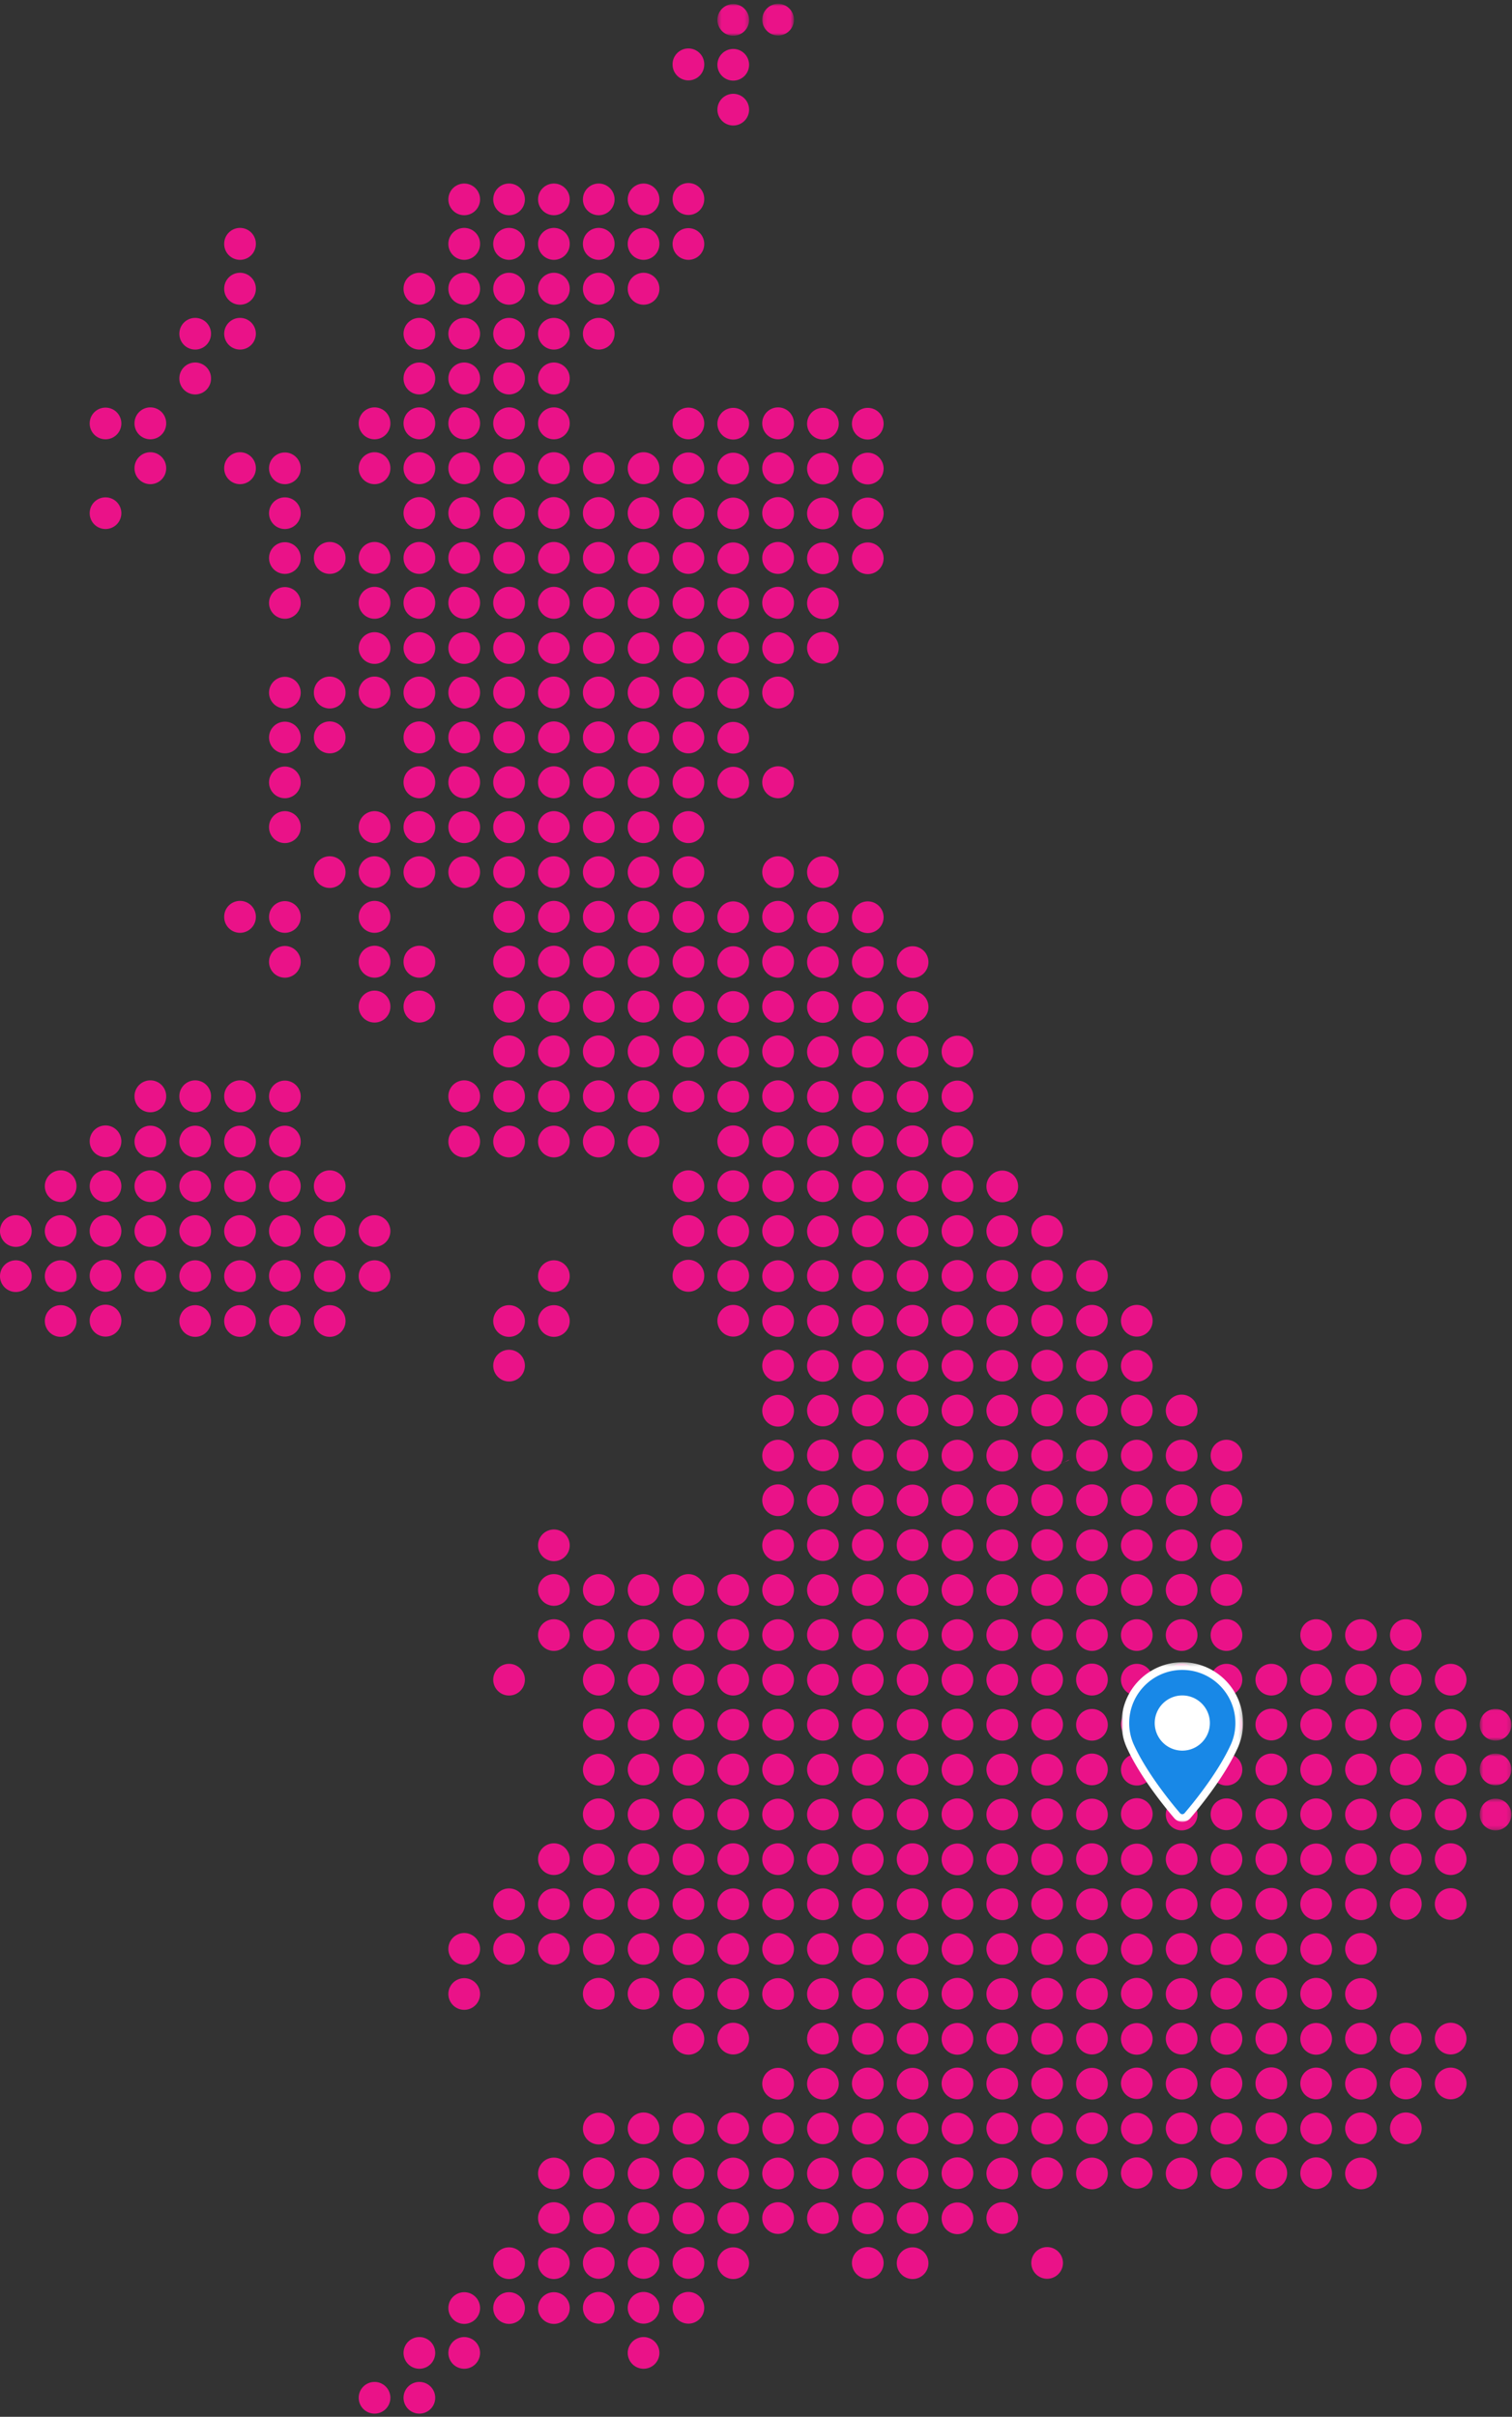
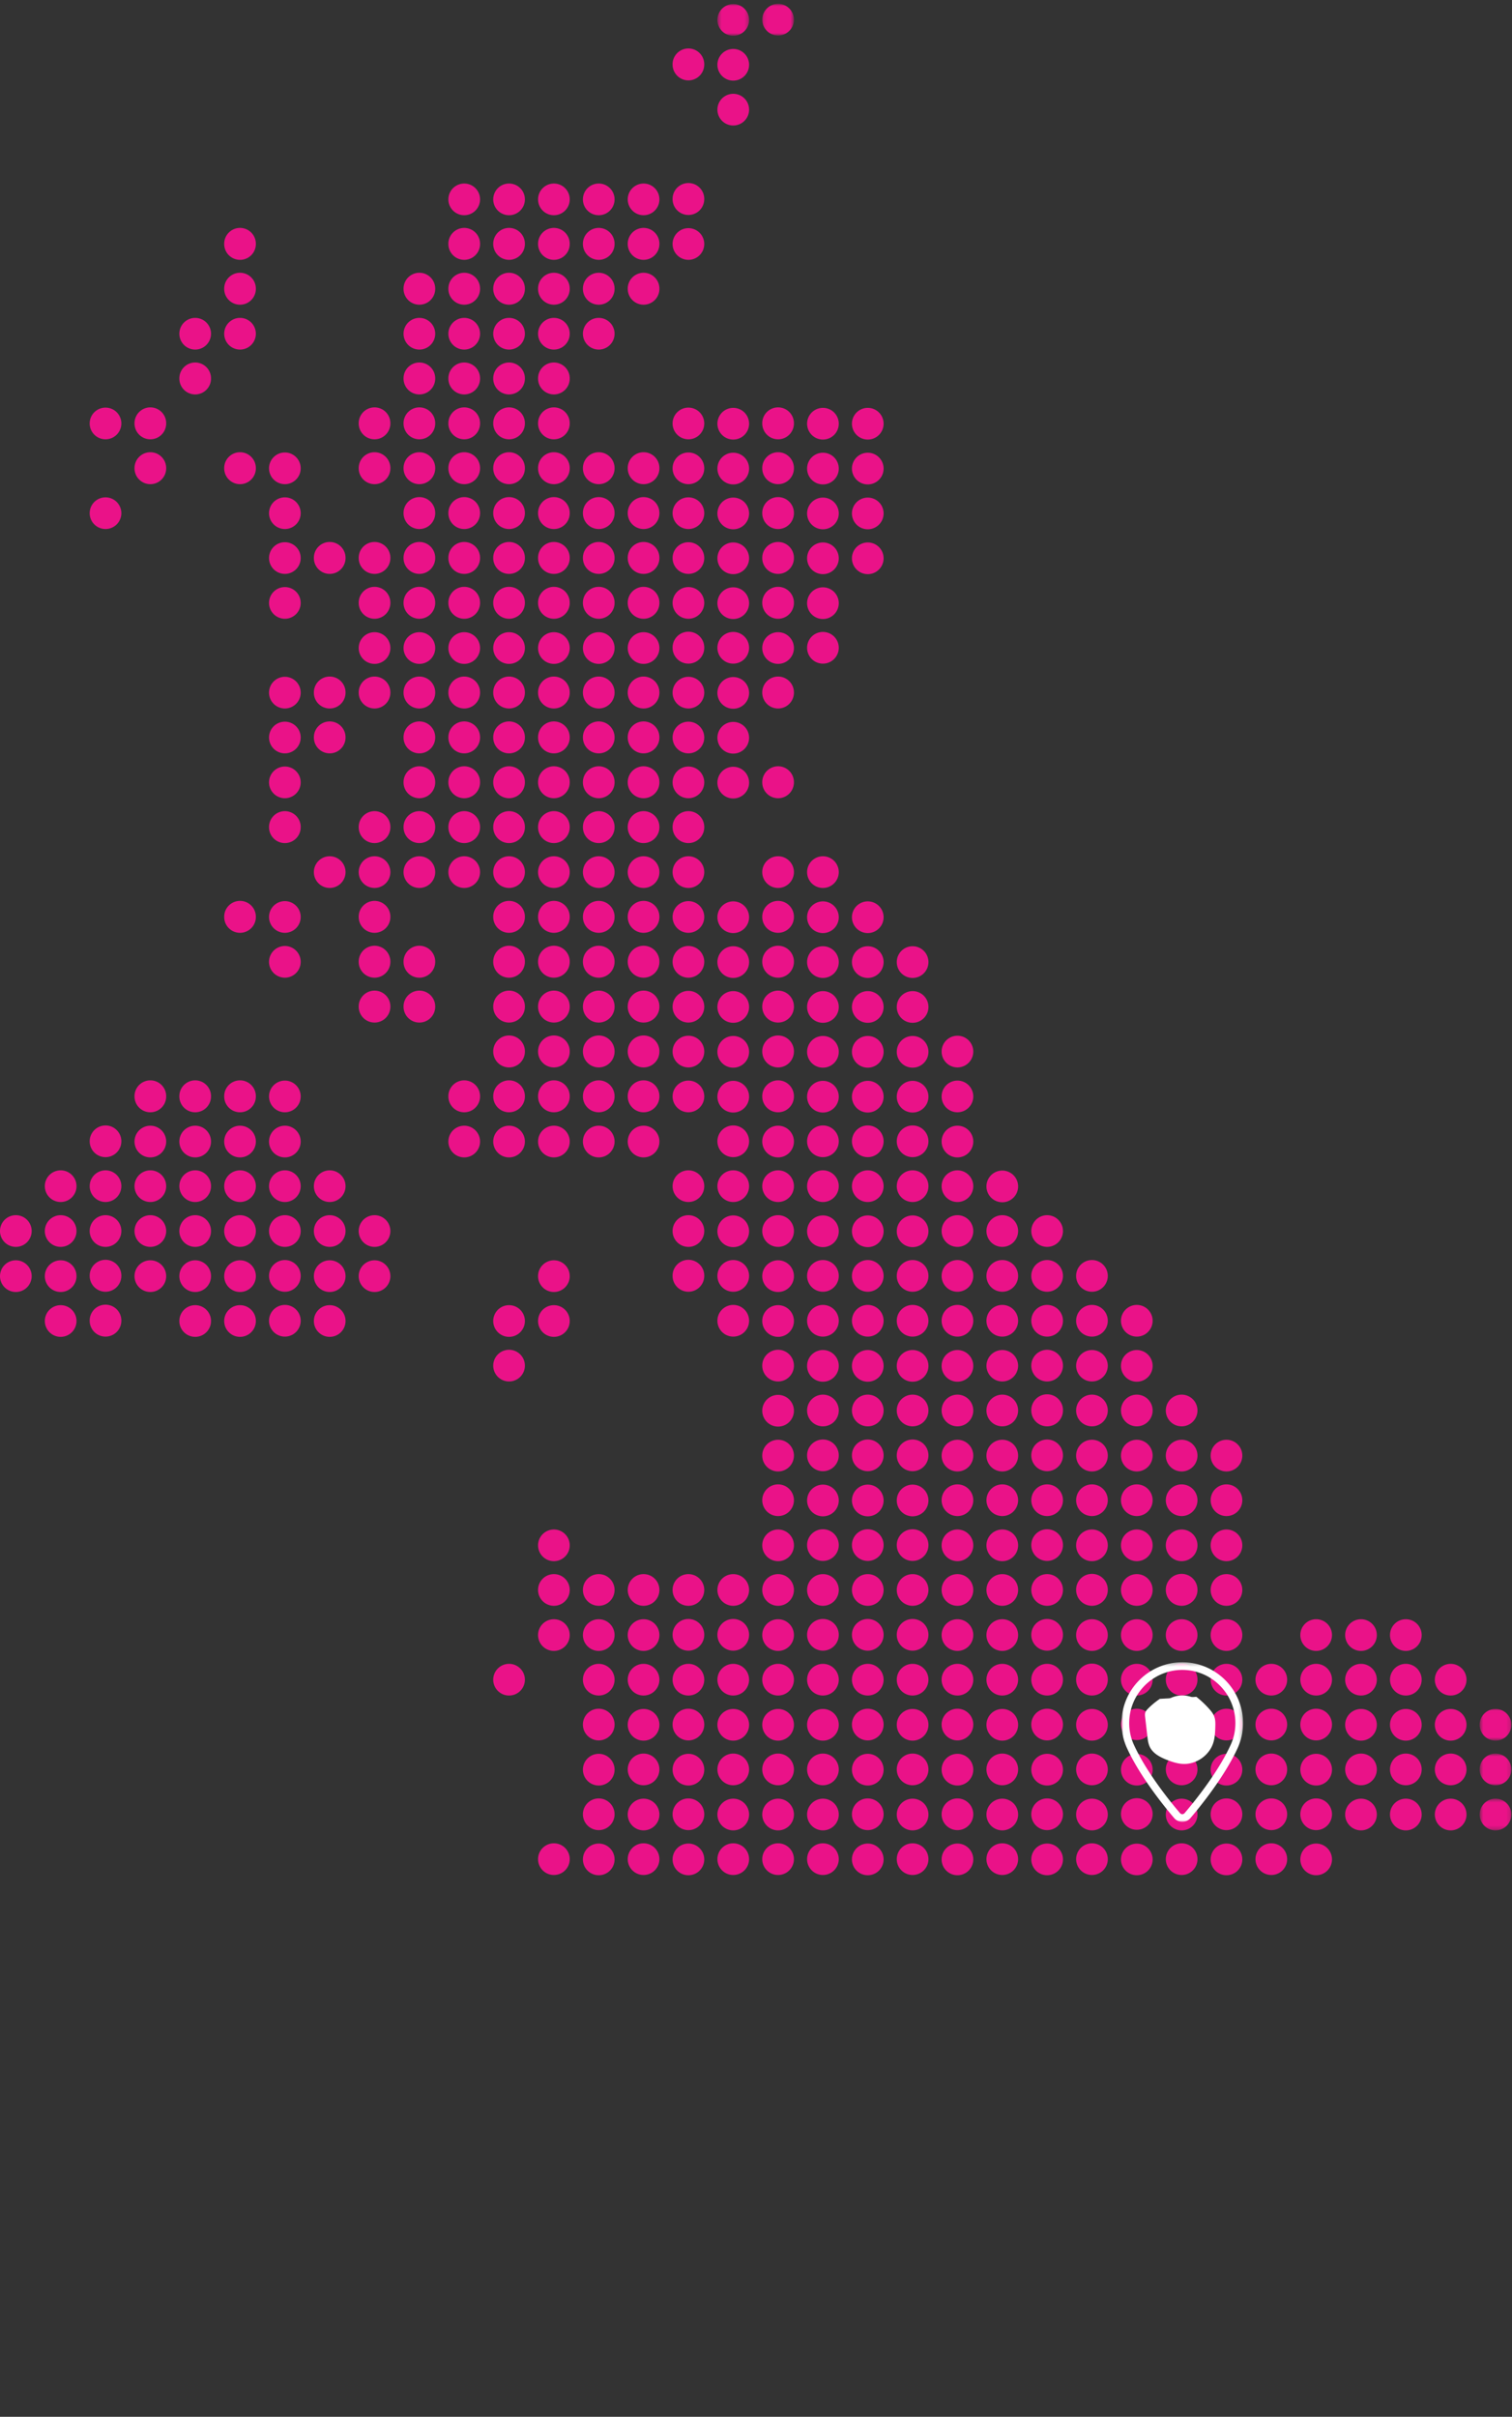
<svg xmlns="http://www.w3.org/2000/svg" xmlns:xlink="http://www.w3.org/1999/xlink" width="395" height="631" viewBox="0 0 395 631">
  <rect x="0" y="0" width="395" height="631" fill="#333333" stroke="none" />
  <defs>
    <path id="prefix__a" d="M.421.894h8.273v8.273H.421z" />
    <path id="prefix__c" d="M.135.894h8.273v8.273H.135z" />
    <path id="prefix__e" d="M.557.02H8.83v8.273H.557z" />
    <path id="prefix__g" d="M.557.733H8.83v8.274H.557z" />
    <path id="prefix__i" d="M.557.447H8.83v8.274H.557z" />
    <path id="prefix__k" d="M0 .331h31.736V42H0z" />
  </defs>
  <g fill="none" fill-rule="evenodd">
-     <path fill="#EA1288" d="M274.068 383.395c.81-.202 1.314-.91 2.124-1.214.506-.202 1.112-.101 1.618-.304.506-.202 1.012-.708 1.62-.708" />
    <g transform="translate(187 .106)">
      <mask id="prefix__b" fill="#fff">
        <use xlink:href="#prefix__a" />
      </mask>
      <path fill="#EA1288" d="M8.694 5.03a4.137 4.137 0 11-8.273-.001 4.137 4.137 0 018.273.002" mask="url(#prefix__b)" />
    </g>
    <g transform="translate(199 .106)">
      <mask id="prefix__d" fill="#fff">
        <use xlink:href="#prefix__c" />
      </mask>
      <path fill="#EA1288" d="M8.408 5.03a4.136 4.136 0 11-8.272 0 4.136 4.136 0 018.272.001" mask="url(#prefix__d)" />
    </g>
    <path fill="#EA1288" d="M183.98 16.85a4.135 4.135 0 11-8.272.001 4.137 4.137 0 118.273 0m11.713-.001a4.137 4.137 0 11-8.273-.001 4.137 4.137 0 018.273.002M66.842 63.706a4.136 4.136 0 11-8.273 0 4.137 4.137 0 118.273 0m58.569-11.714a4.137 4.137 0 11-8.273 0 4.137 4.137 0 018.273 0m11.714 0a4.137 4.137 0 11-8.273 0 4.137 4.137 0 018.273 0m11.714 0a4.137 4.137 0 11-8.273 0 4.137 4.137 0 018.273 0m11.714 0a4.137 4.137 0 11-8.273 0 4.137 4.137 0 018.273 0m11.714 0a4.137 4.137 0 11-8.273 0 4.137 4.137 0 018.273 0m-46.856 11.714a4.136 4.136 0 11-8.273 0 4.137 4.137 0 118.273 0m11.714 0a4.136 4.136 0 11-8.273 0 4.137 4.137 0 118.273 0m11.714 0a4.136 4.136 0 11-8.273 0 4.137 4.137 0 118.273 0m11.714 0a4.136 4.136 0 11-8.273 0 4.137 4.137 0 118.273 0m11.714 0a4.136 4.136 0 11-8.273 0 4.137 4.137 0 118.273 0m23.427-35.141a4.137 4.137 0 11-8.273-.001 4.137 4.137 0 018.273.001M183.98 51.992a4.136 4.136 0 11-8.272 0 4.137 4.137 0 118.273 0m-.001 11.714a4.136 4.136 0 11-4.136-4.137 4.137 4.137 0 014.137 4.137M55.128 87.133a4.136 4.136 0 11-8.272 0 4.136 4.136 0 018.272 0m0 11.714a4.136 4.136 0 11-8.273 0 4.137 4.137 0 118.273 0M31.7 110.561a4.135 4.135 0 01-4.136 4.136 4.137 4.137 0 114.137-4.136m11.714 0a4.136 4.136 0 11-8.273 0 4.137 4.137 0 118.273 0M66.842 75.42a4.136 4.136 0 11-8.273 0 4.137 4.137 0 118.273 0m46.855 0a4.136 4.136 0 11-8.273 0 4.137 4.137 0 118.273 0M66.842 87.133a4.136 4.136 0 11-8.272 0 4.136 4.136 0 018.272 0m46.855 0a4.136 4.136 0 11-8.272 0 4.136 4.136 0 018.272 0m0 11.714a4.136 4.136 0 11-8.273 0 4.137 4.137 0 118.273 0m-11.714 11.714a4.136 4.136 0 11-8.273 0 4.137 4.137 0 118.273 0m11.714 0a4.136 4.136 0 11-8.273 0 4.137 4.137 0 118.273 0m11.714-35.141a4.136 4.136 0 11-8.273 0 4.137 4.137 0 118.273 0m11.714 0a4.136 4.136 0 11-8.273 0 4.137 4.137 0 118.273 0m11.714 0a4.136 4.136 0 11-8.273 0 4.137 4.137 0 118.273 0m11.714 0a4.136 4.136 0 11-8.273 0 4.137 4.137 0 118.273 0m11.714 0a4.136 4.136 0 11-8.273 0 4.137 4.137 0 118.273 0m-46.856 11.713a4.136 4.136 0 11-8.272 0 4.136 4.136 0 018.272 0m11.714 0a4.136 4.136 0 11-8.272 0 4.136 4.136 0 018.272 0m11.714 0a4.136 4.136 0 11-8.272 0 4.136 4.136 0 018.272 0m11.714 0a4.136 4.136 0 11-8.272 0 4.136 4.136 0 018.272 0m-35.142 11.714a4.136 4.136 0 11-8.273 0 4.137 4.137 0 118.273 0m11.714 0a4.136 4.136 0 11-8.273 0 4.137 4.137 0 118.273 0m11.714 0a4.136 4.136 0 11-8.273 0 4.137 4.137 0 118.273 0m-23.428 11.714a4.136 4.136 0 11-8.273 0 4.137 4.137 0 118.273 0m11.714 0a4.136 4.136 0 11-8.273 0 4.137 4.137 0 118.273 0m11.714 0a4.136 4.136 0 11-8.273 0 4.137 4.137 0 118.273 0m35.141 0a4.135 4.135 0 01-4.136 4.136 4.137 4.137 0 114.137-4.136m11.713 0a4.137 4.137 0 11-8.273-.001 4.137 4.137 0 018.273.001m11.714 0a4.136 4.136 0 11-8.273 0 4.137 4.137 0 118.273 0m11.714 0a4.137 4.137 0 11-8.273-.001 4.137 4.137 0 018.273.001m11.714 0a4.137 4.137 0 11-8.273-.001 4.137 4.137 0 018.273.001M43.415 122.275a4.136 4.136 0 11-8.273 0 4.137 4.137 0 118.273 0M31.7 133.989a4.136 4.136 0 11-4.136-4.137 4.137 4.137 0 014.137 4.137m35.141-11.714a4.136 4.136 0 11-8.273 0 4.137 4.137 0 118.273 0m11.714 0a4.136 4.136 0 01-4.136 4.136 4.137 4.137 0 114.136-4.136m23.427 0a4.136 4.136 0 11-8.273 0 4.137 4.137 0 118.273 0m11.714 0a4.136 4.136 0 11-8.273 0 4.137 4.137 0 118.273 0m-35.141 11.714a4.136 4.136 0 11-4.136-4.137 4.137 4.137 0 014.136 4.137m35.141 0a4.136 4.136 0 11-8.273 0 4.137 4.137 0 118.273 0m-35.141 11.714a4.136 4.136 0 11-4.136-4.137 4.137 4.137 0 014.136 4.137m11.714 0a4.136 4.136 0 11-8.273 0 4.137 4.137 0 118.273 0m11.713 0a4.136 4.136 0 11-8.273 0 4.137 4.137 0 118.273 0m11.714 0a4.136 4.136 0 11-8.273 0 4.137 4.137 0 118.273 0m-35.141 11.714a4.136 4.136 0 11-4.136-4.137 4.137 4.137 0 014.136 4.137m23.427 0a4.136 4.136 0 11-8.273 0 4.137 4.137 0 118.273 0m11.714 0a4.136 4.136 0 11-8.273 0 4.137 4.137 0 118.273 0m11.714-35.142a4.136 4.136 0 11-8.273 0 4.137 4.137 0 118.273 0m11.714 0a4.136 4.136 0 11-8.273 0 4.137 4.137 0 118.273 0m11.714 0a4.136 4.136 0 11-8.273 0 4.137 4.137 0 118.273 0m11.714 0a4.136 4.136 0 11-8.273 0 4.137 4.137 0 118.273 0m11.714 0a4.136 4.136 0 11-8.273 0 4.137 4.137 0 118.273 0m-46.856 11.714a4.136 4.136 0 11-8.273 0 4.137 4.137 0 118.273 0m11.714 0a4.136 4.136 0 11-8.273 0 4.137 4.137 0 118.273 0m11.714 0a4.136 4.136 0 11-8.273 0 4.137 4.137 0 118.273 0m11.714 0a4.136 4.136 0 11-8.273 0 4.137 4.137 0 118.273 0m11.714 0a4.136 4.136 0 11-8.273 0 4.137 4.137 0 118.273 0m-46.856 11.714a4.136 4.136 0 11-8.273 0 4.137 4.137 0 118.273 0m11.714 0a4.136 4.136 0 11-8.273 0 4.137 4.137 0 118.273 0m11.714 0a4.136 4.136 0 11-8.273 0 4.137 4.137 0 118.273 0m11.714 0a4.136 4.136 0 11-8.273 0 4.137 4.137 0 118.273 0m11.714 0a4.136 4.136 0 11-8.273 0 4.137 4.137 0 118.273 0m-46.856 11.714a4.136 4.136 0 11-8.273 0 4.137 4.137 0 118.273 0m11.714 0a4.136 4.136 0 11-8.273 0 4.137 4.137 0 118.273 0m11.714 0a4.136 4.136 0 11-8.273 0 4.137 4.137 0 118.273 0m11.714 0a4.136 4.136 0 11-8.273 0 4.137 4.137 0 118.273 0m11.714 0a4.136 4.136 0 11-8.273 0 4.137 4.137 0 118.273 0m11.713-35.142a4.135 4.135 0 01-4.136 4.136 4.137 4.137 0 114.137-4.136m11.713 0a4.137 4.137 0 11-8.273-.001 4.137 4.137 0 018.273.001m11.714 0a4.136 4.136 0 11-8.273 0 4.137 4.137 0 118.273 0m11.714 0a4.137 4.137 0 11-8.273-.001 4.137 4.137 0 018.273.001m11.714 0a4.137 4.137 0 11-8.273-.001 4.137 4.137 0 018.273.001m-46.856 11.714a4.136 4.136 0 11-4.136-4.137 4.137 4.137 0 014.137 4.137m11.713 0a4.137 4.137 0 11-8.273-.001 4.137 4.137 0 018.273.001m11.714 0a4.136 4.136 0 11-8.273 0 4.137 4.137 0 118.273 0m11.714 0a4.137 4.137 0 11-8.273-.001 4.137 4.137 0 018.273.001m11.714 0a4.137 4.137 0 11-8.273-.001 4.137 4.137 0 018.273.001m-46.856 11.714a4.136 4.136 0 11-4.136-4.137 4.137 4.137 0 014.137 4.137m11.713 0a4.137 4.137 0 11-8.273-.001 4.137 4.137 0 018.273.001m11.714 0a4.136 4.136 0 11-8.273 0 4.137 4.137 0 118.273 0m11.714 0a4.137 4.137 0 11-8.273-.001 4.137 4.137 0 018.273.001m11.714 0a4.137 4.137 0 11-8.273-.001 4.137 4.137 0 018.273.001m-46.856 11.714a4.136 4.136 0 11-4.136-4.137 4.137 4.137 0 014.137 4.137m11.713 0a4.137 4.137 0 11-8.273-.001 4.137 4.137 0 018.273.001m11.714 0a4.136 4.136 0 11-8.273 0 4.137 4.137 0 118.273 0m11.714 0a4.137 4.137 0 11-8.273-.001 4.137 4.137 0 018.273.001M101.983 169.13a4.137 4.137 0 11-8.273 0 4.137 4.137 0 018.273 0m11.714 0a4.137 4.137 0 11-8.273 0 4.137 4.137 0 018.273 0m-35.141 11.714a4.136 4.136 0 11-4.136-4.137 4.137 4.137 0 014.136 4.137m11.714 0a4.136 4.136 0 11-8.273 0 4.137 4.137 0 118.273 0m11.713 0a4.136 4.136 0 11-8.273 0 4.137 4.137 0 118.273 0m11.714 0a4.136 4.136 0 11-8.273 0 4.137 4.137 0 118.273 0m-35.141 11.714a4.136 4.136 0 11-4.136-4.137 4.137 4.137 0 014.136 4.137m11.714 0a4.136 4.136 0 11-8.273 0 4.137 4.137 0 118.273 0m23.427 0a4.136 4.136 0 11-8.273 0 4.137 4.137 0 118.273 0m-35.141 11.714a4.136 4.136 0 11-4.136-4.137 4.137 4.137 0 014.136 4.137m35.141 0a4.136 4.136 0 11-8.273 0 4.137 4.137 0 118.273 0m11.714-35.142a4.137 4.137 0 11-8.273 0 4.137 4.137 0 018.273 0m11.714 0a4.137 4.137 0 11-8.273 0 4.137 4.137 0 018.273 0m11.714 0a4.137 4.137 0 11-8.273 0 4.137 4.137 0 018.273 0m11.714 0a4.137 4.137 0 11-8.273 0 4.137 4.137 0 018.273 0m11.714 0a4.137 4.137 0 11-8.273 0 4.137 4.137 0 018.273 0m-46.856 11.714a4.136 4.136 0 11-8.273 0 4.137 4.137 0 118.273 0m11.714 0a4.136 4.136 0 11-8.273 0 4.137 4.137 0 118.273 0m11.714 0a4.136 4.136 0 11-8.273 0 4.137 4.137 0 118.273 0m11.714 0a4.136 4.136 0 11-8.273 0 4.137 4.137 0 118.273 0m11.714 0a4.136 4.136 0 11-8.273 0 4.137 4.137 0 118.273 0m-46.856 11.714a4.136 4.136 0 11-8.273 0 4.137 4.137 0 118.273 0m11.714 0a4.136 4.136 0 11-8.273 0 4.137 4.137 0 118.273 0m11.714 0a4.136 4.136 0 11-8.273 0 4.137 4.137 0 118.273 0m11.714 0a4.136 4.136 0 11-8.273 0 4.137 4.137 0 118.273 0m11.714 0a4.136 4.136 0 11-8.273 0 4.137 4.137 0 118.273 0m-46.856 11.714a4.136 4.136 0 11-8.273 0 4.137 4.137 0 118.273 0m11.714 0a4.136 4.136 0 11-8.273 0 4.137 4.137 0 118.273 0m11.714 0a4.136 4.136 0 11-8.273 0 4.137 4.137 0 118.273 0m11.714 0a4.136 4.136 0 11-8.273 0 4.137 4.137 0 118.273 0m11.714 0a4.136 4.136 0 11-8.273 0 4.137 4.137 0 118.273 0m11.713-35.142a4.136 4.136 0 11-8.272 0 4.137 4.137 0 118.273 0m11.713 0a4.137 4.137 0 11-8.275 0 4.137 4.137 0 018.275 0m11.714 0a4.137 4.137 0 11-8.273 0 4.137 4.137 0 018.273 0m11.714 0a4.137 4.137 0 11-8.275 0 4.137 4.137 0 018.275 0m-35.142 11.714a4.136 4.136 0 11-4.136-4.137 4.137 4.137 0 014.137 4.137m11.713 0a4.137 4.137 0 11-8.273-.001 4.137 4.137 0 018.273.001m11.714 0a4.136 4.136 0 11-8.273 0 4.137 4.137 0 118.273 0m-23.428 11.714a4.136 4.136 0 11-4.136-4.137 4.137 4.137 0 014.137 4.137m11.713 0a4.137 4.137 0 11-8.273-.001 4.137 4.137 0 018.273.001m-11.714 11.714a4.136 4.136 0 11-4.136-4.137 4.137 4.137 0 014.137 4.137m11.713 0a4.137 4.137 0 11-8.273-.001 4.137 4.137 0 018.273.001m11.714 0a4.136 4.136 0 11-8.273 0 4.137 4.137 0 118.273 0M78.556 215.986a4.136 4.136 0 11-8.273-.001 4.137 4.137 0 118.273 0m23.427.001a4.136 4.136 0 11-8.273-.001 4.137 4.137 0 118.273 0m11.714.001a4.136 4.136 0 11-8.273-.001 4.137 4.137 0 118.273 0M90.27 227.7a4.136 4.136 0 01-4.137 4.135 4.137 4.137 0 114.137-4.136m11.713.001a4.136 4.136 0 01-4.137 4.135 4.137 4.137 0 114.137-4.136m11.714.001a4.136 4.136 0 01-4.137 4.135 4.137 4.137 0 114.137-4.136m-46.855 11.714a4.136 4.136 0 11-8.273 0 4.137 4.137 0 118.273 0m11.714 0a4.136 4.136 0 01-4.136 4.136 4.137 4.137 0 114.136-4.136m23.427 0a4.136 4.136 0 11-8.273 0 4.137 4.137 0 118.273 0m-23.427 11.714a4.136 4.136 0 01-4.136 4.136 4.137 4.137 0 114.136-4.136m23.427 0a4.136 4.136 0 11-8.273 0 4.137 4.137 0 118.273 0m11.714 0a4.136 4.136 0 11-8.273 0 4.137 4.137 0 118.273 0m11.714-35.141a4.136 4.136 0 11-8.273-.001 4.137 4.137 0 118.273 0m11.714.001a4.136 4.136 0 11-8.273-.001 4.137 4.137 0 118.273 0m11.714.001a4.136 4.136 0 11-8.273-.001 4.137 4.137 0 118.273 0m11.714.001a4.136 4.136 0 11-8.273-.001 4.137 4.137 0 118.273 0m11.714.001a4.136 4.136 0 11-8.273-.001 4.137 4.137 0 118.273 0M125.411 227.7a4.136 4.136 0 01-4.137 4.135 4.137 4.137 0 114.137-4.136m11.714.001a4.136 4.136 0 01-4.137 4.135 4.137 4.137 0 114.137-4.136m11.714.001a4.136 4.136 0 01-4.137 4.135 4.137 4.137 0 114.137-4.136m11.714.001a4.136 4.136 0 01-4.137 4.135 4.137 4.137 0 114.137-4.136m11.714.001a4.136 4.136 0 01-4.137 4.135 4.137 4.137 0 114.137-4.136m-35.142 11.714a4.136 4.136 0 11-8.273 0 4.137 4.137 0 118.273 0m11.714 0a4.136 4.136 0 11-8.273 0 4.137 4.137 0 118.273 0m11.714 0a4.136 4.136 0 11-8.273 0 4.137 4.137 0 118.273 0m11.714 0a4.136 4.136 0 11-8.273 0 4.137 4.137 0 118.273 0m-35.142 11.714a4.136 4.136 0 11-8.273 0 4.137 4.137 0 118.273 0m11.714 0a4.136 4.136 0 11-8.273 0 4.137 4.137 0 118.273 0m11.714 0a4.136 4.136 0 11-8.273 0 4.137 4.137 0 118.273 0m11.714 0a4.136 4.136 0 11-8.273 0 4.137 4.137 0 118.273 0m11.713-35.141a4.135 4.135 0 11-8.272-.001 4.137 4.137 0 118.273 0m-.001 11.715a4.135 4.135 0 01-4.136 4.135 4.137 4.137 0 114.137-4.136m23.427.001a4.136 4.136 0 01-4.137 4.135 4.137 4.137 0 114.137-4.136m11.714.001a4.136 4.136 0 11-8.273 0 4.136 4.136 0 018.273-.001m-35.142 11.714a4.135 4.135 0 01-4.136 4.136 4.137 4.137 0 114.137-4.136m11.713 0a4.137 4.137 0 11-8.273-.001 4.137 4.137 0 018.273.001m11.714 0a4.136 4.136 0 11-8.273 0 4.137 4.137 0 118.273 0m11.714 0a4.137 4.137 0 11-8.273-.001 4.137 4.137 0 018.273.001m11.714 0a4.137 4.137 0 11-8.273-.001 4.137 4.137 0 018.273.001m-46.856 11.714a4.135 4.135 0 01-4.136 4.136 4.137 4.137 0 114.137-4.136m11.713 0a4.137 4.137 0 11-8.273-.001 4.137 4.137 0 018.273.001m11.714 0a4.136 4.136 0 11-8.273 0 4.137 4.137 0 118.273 0m11.714 0a4.137 4.137 0 11-8.273-.001 4.137 4.137 0 018.273.001m11.714 0a4.137 4.137 0 11-8.273-.001 4.137 4.137 0 018.273.001m11.714 0a4.137 4.137 0 11-8.273-.001 4.137 4.137 0 018.273.001M43.415 286.269a4.136 4.136 0 11-8.273 0 4.137 4.137 0 118.273 0m11.713 0a4.136 4.136 0 11-8.273 0 4.137 4.137 0 118.273 0M31.7 297.982a4.136 4.136 0 11-4.136-4.136 4.136 4.136 0 014.137 4.136m11.714 0a4.137 4.137 0 11-8.273 0 4.137 4.137 0 018.273 0m11.713 0a4.137 4.137 0 11-8.273 0 4.137 4.137 0 018.273 0m46.855-35.141a4.136 4.136 0 11-8.273 0 4.137 4.137 0 118.273 0m11.714 0a4.136 4.136 0 11-8.273 0 4.137 4.137 0 118.273 0m-46.855 23.428a4.136 4.136 0 11-8.273 0 4.137 4.137 0 118.273 0m11.714 0a4.136 4.136 0 11-4.136-4.137 4.137 4.137 0 014.136 4.137m-11.714 11.713a4.137 4.137 0 11-8.273 0 4.137 4.137 0 018.273 0m11.714 0a4.137 4.137 0 11-8.273 0 4.137 4.137 0 018.273 0m58.569-35.141a4.136 4.136 0 11-8.273 0 4.137 4.137 0 118.273 0m11.714 0a4.136 4.136 0 11-8.273 0 4.137 4.137 0 118.273 0m11.714 0a4.136 4.136 0 11-8.273 0 4.137 4.137 0 118.273 0m11.714 0a4.136 4.136 0 11-8.273 0 4.137 4.137 0 118.273 0m-35.142 11.714a4.136 4.136 0 11-8.273 0 4.137 4.137 0 118.273 0m11.714 0a4.136 4.136 0 11-8.273 0 4.137 4.137 0 118.273 0m11.714 0a4.136 4.136 0 11-8.273 0 4.137 4.137 0 118.273 0m11.714 0a4.136 4.136 0 11-8.273 0 4.137 4.137 0 118.273 0m-46.856 11.714a4.136 4.136 0 11-8.273 0 4.137 4.137 0 118.273 0m11.714 0a4.136 4.136 0 11-8.273 0 4.137 4.137 0 118.273 0m11.714 0a4.136 4.136 0 11-8.273 0 4.137 4.137 0 118.273 0m11.714 0a4.136 4.136 0 11-8.273 0 4.137 4.137 0 118.273 0m11.714 0a4.136 4.136 0 11-8.273 0 4.137 4.137 0 118.273 0m-46.856 11.713a4.137 4.137 0 11-8.273 0 4.137 4.137 0 018.273 0m11.714 0a4.137 4.137 0 11-8.273 0 4.137 4.137 0 018.273 0m11.714 0a4.137 4.137 0 11-8.273 0 4.137 4.137 0 018.273 0m11.714 0a4.137 4.137 0 11-8.273 0 4.137 4.137 0 018.273 0m11.714 0a4.137 4.137 0 11-8.273 0 4.137 4.137 0 018.273 0m11.713-35.141a4.136 4.136 0 11-4.136-4.137 4.137 4.137 0 014.137 4.137m11.713 0a4.137 4.137 0 11-8.273-.001 4.137 4.137 0 018.273.001m11.714 0a4.136 4.136 0 11-8.273 0 4.137 4.137 0 118.273 0m11.714 0a4.137 4.137 0 11-8.273-.001 4.137 4.137 0 018.273.001m11.714 0a4.137 4.137 0 11-8.273-.001 4.137 4.137 0 018.273.001m-46.856 11.714a4.136 4.136 0 11-4.136-4.137 4.137 4.137 0 014.137 4.137m11.713 0a4.137 4.137 0 11-8.273-.001 4.137 4.137 0 018.273.001m11.714 0a4.136 4.136 0 11-8.273 0 4.137 4.137 0 118.273 0m11.714 0a4.137 4.137 0 11-8.273-.001 4.137 4.137 0 018.273.001m11.714 0a4.137 4.137 0 11-8.273-.001 4.137 4.137 0 018.273.001m-46.856 11.714a4.136 4.136 0 11-4.136-4.137 4.137 4.137 0 014.137 4.137m11.713 0a4.137 4.137 0 11-8.273-.001 4.137 4.137 0 018.273.001m11.714 0a4.136 4.136 0 11-8.273 0 4.137 4.137 0 118.273 0m11.714 0a4.137 4.137 0 11-8.273-.001 4.137 4.137 0 018.273.001m11.714 0a4.137 4.137 0 11-8.273-.001 4.137 4.137 0 018.273.001m-35.142 11.713a4.137 4.137 0 11-8.275 0 4.137 4.137 0 018.275 0m11.714 0a4.137 4.137 0 11-8.273 0 4.137 4.137 0 018.273 0m11.714 0a4.137 4.137 0 11-8.275 0 4.137 4.137 0 018.275 0m11.714 0a4.137 4.137 0 11-8.275 0 4.137 4.137 0 018.275 0m11.714-35.141a4.137 4.137 0 11-8.273-.001 4.137 4.137 0 018.273.001m0 11.714a4.137 4.137 0 11-8.273-.001 4.137 4.137 0 018.273.001m11.713 0a4.136 4.136 0 11-8.272 0 4.135 4.135 0 118.272 0m-11.713 11.714a4.137 4.137 0 11-8.273-.001 4.137 4.137 0 018.273.001m11.713 0a4.136 4.136 0 11-8.272 0 4.135 4.135 0 118.272 0m-11.713 11.713a4.137 4.137 0 11-8.275 0 4.137 4.137 0 018.275 0m11.713 0a4.137 4.137 0 11-8.273 0 4.137 4.137 0 018.273 0M19.987 309.697a4.136 4.136 0 01-4.137 4.135 4.135 4.135 0 110-8.272 4.136 4.136 0 014.137 4.137m11.713 0a4.135 4.135 0 11-4.136-4.137 4.136 4.136 0 014.137 4.137m11.714 0a4.136 4.136 0 01-4.137 4.135 4.135 4.135 0 110-8.272 4.136 4.136 0 014.137 4.137m11.713 0a4.136 4.136 0 01-4.137 4.135 4.135 4.135 0 110-8.272 4.136 4.136 0 014.137 4.137M8.273 321.41a4.137 4.137 0 11-8.275 0 4.137 4.137 0 018.275 0m11.714 0a4.137 4.137 0 11-8.275 0 4.137 4.137 0 018.275 0m11.713 0a4.137 4.137 0 11-8.275 0 4.137 4.137 0 018.276 0m11.714 0a4.137 4.137 0 11-8.275 0 4.137 4.137 0 018.275 0m11.713 0a4.137 4.137 0 11-8.275 0 4.137 4.137 0 018.275 0M8.273 333.124A4.137 4.137 0 110 333.123a4.137 4.137 0 018.273.001m11.714 0a4.137 4.137 0 11-8.273-.001 4.137 4.137 0 018.273.001m11.713 0a4.136 4.136 0 11-8.272 0 4.137 4.137 0 118.273 0m11.714 0a4.137 4.137 0 11-8.273-.001 4.137 4.137 0 018.273.001m11.713 0a4.137 4.137 0 11-8.273-.001 4.137 4.137 0 018.273.001m-35.141 11.714a4.137 4.137 0 11-8.273-.001 4.137 4.137 0 018.273.001m11.713 0a4.136 4.136 0 11-8.272 0 4.137 4.137 0 118.273 0m23.427 0a4.137 4.137 0 11-8.273-.001 4.137 4.137 0 018.273.001m11.714-35.141a4.136 4.136 0 01-4.137 4.135 4.135 4.135 0 110-8.272 4.136 4.136 0 014.137 4.137m11.714 0a4.135 4.135 0 01-4.136 4.135 4.136 4.136 0 110-8.272 4.136 4.136 0 014.136 4.137m11.714 0a4.136 4.136 0 01-4.137 4.135 4.135 4.135 0 110-8.272 4.136 4.136 0 014.137 4.137M66.842 321.41a4.137 4.137 0 11-8.275 0 4.137 4.137 0 018.275 0m11.714 0a4.137 4.137 0 11-8.274 0 4.137 4.137 0 018.274 0m11.714 0a4.137 4.137 0 11-8.275 0 4.137 4.137 0 018.275 0m11.713 0a4.137 4.137 0 11-8.275 0 4.137 4.137 0 018.275 0m-35.141 11.714a4.137 4.137 0 11-8.273-.001 4.137 4.137 0 018.273.001m11.714 0a4.136 4.136 0 11-8.273 0 4.136 4.136 0 018.273 0m11.714 0a4.137 4.137 0 11-8.273-.001 4.137 4.137 0 018.273.001m11.713 0a4.137 4.137 0 11-8.273-.001 4.137 4.137 0 018.273.001m-35.141 11.714a4.137 4.137 0 11-8.273-.001 4.137 4.137 0 018.273.001m11.714 0a4.136 4.136 0 11-8.273 0 4.136 4.136 0 018.273 0m11.714 0a4.137 4.137 0 11-8.273-.001 4.137 4.137 0 018.273.001m58.569-11.714a4.137 4.137 0 11-8.273-.001 4.137 4.137 0 018.273.001m-11.714 11.714a4.137 4.137 0 11-8.273-.001 4.137 4.137 0 018.273.001m11.714 0a4.137 4.137 0 11-8.273-.001 4.137 4.137 0 018.273.001m35.141-35.141a4.135 4.135 0 11-4.136-4.137 4.136 4.136 0 014.137 4.137m11.713 0a4.136 4.136 0 11-8.273-.003 4.136 4.136 0 018.273.003m11.714 0a4.136 4.136 0 01-4.137 4.135 4.135 4.135 0 110-8.272 4.136 4.136 0 014.137 4.137m11.714 0a4.136 4.136 0 11-8.273-.003 4.136 4.136 0 018.273.003m11.714 0a4.136 4.136 0 11-8.273-.003 4.136 4.136 0 018.273.003M183.98 321.41a4.137 4.137 0 11-8.275 0 4.137 4.137 0 018.276 0m11.713 0a4.137 4.137 0 11-8.273 0 4.137 4.137 0 018.273 0m11.714 0a4.137 4.137 0 11-8.275 0 4.137 4.137 0 018.275 0m11.714 0a4.137 4.137 0 11-8.273 0 4.137 4.137 0 018.273 0m11.714 0a4.137 4.137 0 11-8.273 0 4.137 4.137 0 018.273 0m-46.856 11.714a4.136 4.136 0 11-8.272 0 4.137 4.137 0 118.273 0m11.713 0a4.137 4.137 0 11-8.274-.002 4.137 4.137 0 018.274.002m11.714 0a4.137 4.137 0 11-8.273-.001 4.137 4.137 0 018.273.001m11.714 0a4.137 4.137 0 11-8.274-.002 4.137 4.137 0 018.274.002m11.714 0a4.137 4.137 0 11-8.274-.002 4.137 4.137 0 018.274.002m-35.142 11.714a4.137 4.137 0 11-8.274-.002 4.137 4.137 0 018.274.002m11.714 0a4.137 4.137 0 11-8.273-.001 4.137 4.137 0 018.273.001m11.714 0a4.137 4.137 0 11-8.274-.002 4.137 4.137 0 018.274.002m11.714 0a4.137 4.137 0 11-8.274-.002 4.137 4.137 0 018.274.002m11.714-35.141a4.136 4.136 0 11-8.273-.003 4.136 4.136 0 018.273.003m11.713 0a4.135 4.135 0 01-8.272 0 4.136 4.136 0 118.272 0m11.715 0a4.137 4.137 0 11-8.273-.003 4.137 4.137 0 018.273.003M242.55 321.41a4.137 4.137 0 11-8.273 0 4.137 4.137 0 018.273 0m11.713 0a4.137 4.137 0 11-8.274 0 4.137 4.137 0 018.274 0m11.715 0a4.136 4.136 0 11-8.273 0 4.136 4.136 0 118.273 0m11.712 0a4.136 4.136 0 11-4.135-4.137 4.136 4.136 0 014.135 4.137m-35.14 11.714a4.137 4.137 0 11-8.274-.002 4.137 4.137 0 018.274.002m11.713 0a4.136 4.136 0 11-8.273 0 4.136 4.136 0 018.273 0m11.715 0a4.137 4.137 0 11-8.275-.003 4.137 4.137 0 018.275.003m11.712 0a4.135 4.135 0 11-8.272 0 4.136 4.136 0 118.272 0m11.715 0a4.137 4.137 0 11-8.275-.003 4.137 4.137 0 018.275.003m-46.855 11.714a4.137 4.137 0 11-8.274-.002 4.137 4.137 0 018.274.002m11.713 0a4.136 4.136 0 11-8.273 0 4.136 4.136 0 018.273 0m11.715 0a4.137 4.137 0 11-8.275-.003 4.137 4.137 0 018.275.003m11.712 0a4.135 4.135 0 11-8.272 0 4.136 4.136 0 118.272 0m11.715 0a4.137 4.137 0 11-8.275-.003 4.137 4.137 0 018.275.003m11.713 0a4.136 4.136 0 11-8.273 0 4.136 4.136 0 018.273 0M137.125 356.55a4.137 4.137 0 11-8.274 0 4.137 4.137 0 018.274.001m70.283-.001a4.137 4.137 0 11-8.274 0 4.137 4.137 0 018.274.001m11.714-.001a4.138 4.138 0 11-8.275-.001 4.138 4.138 0 018.275.002m11.714-.001a4.138 4.138 0 11-8.275-.001 4.138 4.138 0 018.275.002m-23.428 11.715a4.137 4.137 0 11-8.273-.001 4.137 4.137 0 018.273.001m11.714 0a4.137 4.137 0 11-8.274-.002 4.137 4.137 0 018.274.002m11.714 0a4.137 4.137 0 11-8.274-.002 4.137 4.137 0 018.274.002m-23.428 11.713a4.137 4.137 0 11-8.273 0 4.137 4.137 0 018.273 0m11.714 0a4.137 4.137 0 11-8.275 0 4.137 4.137 0 018.275 0m11.714 0a4.137 4.137 0 11-8.275 0 4.137 4.137 0 018.275 0m-23.428 11.714a4.137 4.137 0 11-8.275 0 4.137 4.137 0 018.275 0m11.714 0a4.137 4.137 0 11-8.273 0 4.137 4.137 0 018.273 0m11.714 0a4.137 4.137 0 11-8.273 0 4.137 4.137 0 018.273 0m11.714-35.143a4.138 4.138 0 11-8.275-.001 4.138 4.138 0 018.275.002m11.713-.001a4.137 4.137 0 11-8.273 0 4.137 4.137 0 018.273.001m11.715-.001a4.136 4.136 0 11-8.273.001 4.137 4.137 0 018.273 0m11.712-.001a4.136 4.136 0 11-8.272.002 4.136 4.136 0 018.272-.001m11.715-.001a4.136 4.136 0 11-8.273.001 4.137 4.137 0 018.273 0m-46.855 11.715a4.137 4.137 0 11-8.274-.002 4.137 4.137 0 018.274.002m11.713 0a4.136 4.136 0 11-8.273 0 4.136 4.136 0 018.273 0m11.715 0a4.137 4.137 0 11-8.275-.003 4.137 4.137 0 018.275.003m11.712 0a4.135 4.135 0 11-8.272 0 4.137 4.137 0 118.272 0m11.715 0a4.137 4.137 0 11-8.275-.003 4.137 4.137 0 018.275.003m-46.855 11.713a4.137 4.137 0 11-8.275 0 4.137 4.137 0 018.275 0m11.713 0a4.137 4.137 0 11-8.273 0 4.137 4.137 0 018.273 0m11.715 0a4.138 4.138 0 11-8.275-.001 4.138 4.138 0 018.275.001m11.712 0a4.136 4.136 0 11-8.272 0 4.136 4.136 0 118.272 0m11.715 0a4.138 4.138 0 11-8.275-.001 4.138 4.138 0 018.275.001m-46.855 11.714a4.137 4.137 0 11-8.273 0 4.137 4.137 0 018.273 0m11.713 0a4.137 4.137 0 11-8.274 0 4.137 4.137 0 018.274 0m11.715 0a4.136 4.136 0 11-8.273 0 4.136 4.136 0 118.273 0m11.712 0a4.136 4.136 0 11-4.135-4.137 4.136 4.136 0 014.135 4.137m11.715 0a4.136 4.136 0 11-8.273 0 4.136 4.136 0 118.273 0m11.713-35.143a4.137 4.137 0 11-8.273 0 4.137 4.137 0 018.273.001m0 11.715a4.136 4.136 0 11-8.273 0 4.136 4.136 0 018.273 0m11.715 0a4.137 4.137 0 11-8.275-.003 4.137 4.137 0 018.275.003m-11.715 11.713a4.137 4.137 0 11-8.273 0 4.137 4.137 0 018.273 0m11.715 0a4.138 4.138 0 11-8.275-.001 4.138 4.138 0 018.275.001m11.713 0a4.137 4.137 0 11-8.273 0 4.137 4.137 0 018.273 0m-23.428 11.714a4.137 4.137 0 11-8.274 0 4.137 4.137 0 018.274 0m11.715 0a4.136 4.136 0 11-8.273 0 4.136 4.136 0 118.273 0m11.713 0a4.137 4.137 0 11-8.274 0 4.137 4.137 0 018.274 0m-175.707 11.713a4.137 4.137 0 11-8.273 0 4.137 4.137 0 018.273 0m0 11.715a4.137 4.137 0 11-8.274-.002 4.137 4.137 0 018.274.002m11.714 0a4.137 4.137 0 11-8.274-.002 4.137 4.137 0 018.274.002m11.714 0a4.137 4.137 0 11-8.274-.002 4.137 4.137 0 018.274.002m-23.428 11.713a4.137 4.137 0 11-8.273 0 4.137 4.137 0 018.273 0m11.714 0a4.137 4.137 0 11-8.273 0 4.137 4.137 0 018.273 0m11.714 0a4.137 4.137 0 11-8.273 0 4.137 4.137 0 018.273 0m-35.142 11.715a4.137 4.137 0 11-8.274-.002 4.137 4.137 0 018.274.002m23.428 0a4.137 4.137 0 11-8.274-.002 4.137 4.137 0 018.274.002m11.714 0a4.137 4.137 0 11-8.274-.002 4.137 4.137 0 018.274.002m35.141-35.143a4.137 4.137 0 11-8.273 0 4.137 4.137 0 018.273 0m11.714 0a4.137 4.137 0 11-8.275 0 4.137 4.137 0 018.275 0m11.714 0a4.137 4.137 0 11-8.275 0 4.137 4.137 0 018.275 0m-46.856 11.715a4.136 4.136 0 11-8.275 0 4.136 4.136 0 018.276 0m11.713 0a4.136 4.136 0 11-8.273 0 4.136 4.136 0 018.273 0m11.714 0a4.137 4.137 0 11-8.274-.002 4.137 4.137 0 018.274.002m11.714 0a4.136 4.136 0 11-8.273 0 4.136 4.136 0 018.273 0m11.714 0a4.136 4.136 0 11-8.273 0 4.136 4.136 0 018.273 0m-46.856 11.713a4.136 4.136 0 11-8.274.002 4.136 4.136 0 018.275-.002m11.713 0a4.137 4.137 0 11-8.275 0 4.137 4.137 0 018.275 0m11.714 0a4.137 4.137 0 11-8.273 0 4.137 4.137 0 018.273 0m11.714 0a4.137 4.137 0 11-8.275 0 4.137 4.137 0 018.275 0m11.714 0a4.137 4.137 0 11-8.275 0 4.137 4.137 0 018.275 0m-46.856 11.715a4.136 4.136 0 11-8.275 0 4.136 4.136 0 018.276 0m11.713 0a4.136 4.136 0 11-8.273 0 4.136 4.136 0 018.273 0m11.714 0a4.137 4.137 0 11-8.274-.002 4.137 4.137 0 018.274.002m11.714 0a4.136 4.136 0 11-8.273 0 4.136 4.136 0 018.273 0m11.714 0a4.136 4.136 0 11-8.273 0 4.136 4.136 0 018.273 0m11.714-35.143a4.137 4.137 0 11-8.275 0 4.137 4.137 0 018.275 0m11.713 0a4.137 4.137 0 11-8.273 0 4.137 4.137 0 018.273 0m11.715 0a4.138 4.138 0 11-8.275-.001 4.138 4.138 0 018.275.001m11.712 0a4.136 4.136 0 11-8.272 0 4.136 4.136 0 118.272 0m11.715 0a4.138 4.138 0 11-8.275-.001 4.138 4.138 0 018.275.001m-46.855 11.715a4.136 4.136 0 01-8.273 0 4.136 4.136 0 118.273 0m11.713 0a4.137 4.137 0 11-8.274-.002 4.137 4.137 0 018.274.002m11.715 0a4.136 4.136 0 01-8.273 0 4.136 4.136 0 118.273 0m11.712 0a4.136 4.136 0 11-4.135-4.138 4.137 4.137 0 014.135 4.138m11.715 0a4.136 4.136 0 01-8.273 0 4.137 4.137 0 118.273 0m-46.855 11.713a4.137 4.137 0 11-8.275 0 4.137 4.137 0 018.275 0m11.713 0a4.137 4.137 0 11-8.273 0 4.137 4.137 0 018.273 0m11.715 0a4.138 4.138 0 11-8.275-.001 4.138 4.138 0 018.275.001m11.712 0a4.136 4.136 0 11-8.272 0 4.136 4.136 0 118.272 0m11.715 0a4.138 4.138 0 11-8.275-.001 4.138 4.138 0 018.275.001m-46.855 11.715a4.136 4.136 0 01-8.273 0 4.136 4.136 0 118.273 0m11.713 0a4.137 4.137 0 11-8.274-.002 4.137 4.137 0 018.274.002m11.715 0a4.136 4.136 0 01-8.273 0 4.136 4.136 0 118.273 0m11.712 0a4.136 4.136 0 11-4.135-4.138 4.137 4.137 0 014.135 4.138m11.715 0a4.136 4.136 0 01-8.273 0 4.137 4.137 0 118.273 0m11.713-35.143a4.137 4.137 0 11-8.273 0 4.137 4.137 0 018.273 0m11.715 0a4.138 4.138 0 11-8.275-.001 4.138 4.138 0 018.275.001m11.713 0a4.137 4.137 0 11-8.273 0 4.137 4.137 0 018.273 0m-23.428 11.715a4.137 4.137 0 11-8.274-.002 4.137 4.137 0 018.274.002m11.715 0a4.136 4.136 0 01-8.273 0 4.137 4.137 0 118.273 0m11.713 0a4.137 4.137 0 11-8.274-.002 4.137 4.137 0 018.274.002m-23.428 11.713a4.137 4.137 0 11-8.273 0 4.137 4.137 0 018.273 0m11.715 0a4.138 4.138 0 11-8.275-.001 4.138 4.138 0 018.275.001m11.713 0a4.137 4.137 0 11-8.273 0 4.137 4.137 0 018.273 0m23.428 0a4.137 4.137 0 11-8.273 0 4.137 4.137 0 018.273 0m-46.856 11.715a4.137 4.137 0 11-8.274-.002 4.137 4.137 0 018.274.002m11.715 0a4.136 4.136 0 01-8.273 0 4.137 4.137 0 118.273 0m11.713 0a4.137 4.137 0 11-8.274-.002 4.137 4.137 0 018.274.002m11.714 0a4.137 4.137 0 11-8.276-.002 4.137 4.137 0 018.277.002m11.713 0a4.137 4.137 0 11-8.274-.002 4.137 4.137 0 018.274.002m11.714-11.715a4.137 4.137 0 11-8.273 0 4.137 4.137 0 018.273 0m11.713 0a4.137 4.137 0 11-8.273 0 4.137 4.137 0 018.273 0m-11.713 11.715a4.137 4.137 0 11-8.274-.002 4.137 4.137 0 018.274.002m11.713 0a4.137 4.137 0 11-8.274-.002 4.137 4.137 0 018.274.002m11.714 0a4.137 4.137 0 11-8.274-.002 4.137 4.137 0 018.274.002m-222.562 11.713a4.137 4.137 0 11-8.275 0 4.137 4.137 0 018.275 0m11.714 0a4.137 4.137 0 11-8.273 0 4.137 4.137 0 018.273 0m-11.714 11.714a4.137 4.137 0 11-8.273 0 4.137 4.137 0 018.273 0m11.714 0a4.137 4.137 0 11-8.274 0 4.137 4.137 0 018.274 0m-11.714 11.714a4.137 4.137 0 11-8.275 0 4.137 4.137 0 018.275 0m11.714 0a4.137 4.137 0 11-8.273 0 4.137 4.137 0 018.273 0m-23.428 11.714a4.137 4.137 0 11-8.275 0 4.137 4.137 0 018.275 0m11.714 0a4.137 4.137 0 11-8.273 0 4.137 4.137 0 018.273 0m11.714 0a4.137 4.137 0 11-8.274 0 4.137 4.137 0 018.274 0m11.714-35.142a4.137 4.137 0 11-8.275 0 4.137 4.137 0 018.275 0m11.713 0a4.137 4.137 0 11-8.273 0 4.137 4.137 0 018.273 0m11.714 0a4.137 4.137 0 11-8.273 0 4.137 4.137 0 018.273 0m11.714 0a4.137 4.137 0 11-8.273 0 4.137 4.137 0 018.273 0m11.714 0a4.137 4.137 0 11-8.275 0 4.137 4.137 0 018.275 0m-46.855 11.714a4.137 4.137 0 11-8.273 0 4.137 4.137 0 018.273 0m11.713 0a4.136 4.136 0 11-8.272 0 4.136 4.136 0 118.272 0m11.714 0a4.137 4.137 0 11-8.275 0 4.137 4.137 0 018.275 0m11.714 0a4.136 4.136 0 11-8.272 0 4.136 4.136 0 118.272 0m11.714 0a4.137 4.137 0 11-8.273 0 4.137 4.137 0 018.273 0m-46.855 11.714a4.137 4.137 0 11-8.275 0 4.137 4.137 0 018.275 0m11.713 0a4.137 4.137 0 11-8.273 0 4.137 4.137 0 018.273 0m11.714 0a4.137 4.137 0 11-8.273 0 4.137 4.137 0 018.273 0m11.714 0a4.137 4.137 0 11-8.273 0 4.137 4.137 0 018.273 0m11.714 0a4.137 4.137 0 11-8.275 0 4.137 4.137 0 018.275 0m-46.855 11.714a4.137 4.137 0 11-8.273 0 4.137 4.137 0 018.273 0m11.713 0a4.136 4.136 0 11-8.272 0 4.136 4.136 0 118.272 0m11.714 0a4.137 4.137 0 11-8.275 0 4.137 4.137 0 018.275 0m11.714 0a4.136 4.136 0 11-8.272 0 4.136 4.136 0 118.272 0m11.714 0a4.137 4.137 0 11-8.273 0 4.137 4.137 0 018.273 0m11.714-35.142a4.137 4.137 0 11-8.273 0 4.137 4.137 0 018.273 0m11.714 0a4.137 4.137 0 11-8.275 0 4.137 4.137 0 018.275 0m11.714 0a4.137 4.137 0 11-8.273 0 4.137 4.137 0 018.273 0m11.713 0a4.137 4.137 0 11-8.275 0 4.137 4.137 0 018.275 0m11.714 0a4.137 4.137 0 11-8.273 0 4.137 4.137 0 018.273 0m-46.855 11.714a4.136 4.136 0 11-8.272 0 4.136 4.136 0 118.272 0m11.714 0a4.137 4.137 0 11-8.273 0 4.137 4.137 0 018.273 0m11.714 0a4.136 4.136 0 11-8.272 0 4.136 4.136 0 118.272 0m11.713 0a4.137 4.137 0 11-8.273 0 4.137 4.137 0 018.273 0m11.714 0a4.136 4.136 0 11-8.272 0 4.136 4.136 0 118.272 0M242.55 473.69a4.137 4.137 0 11-8.273 0 4.137 4.137 0 018.273 0m11.714 0a4.137 4.137 0 11-8.275 0 4.137 4.137 0 018.275 0m11.714 0a4.137 4.137 0 11-8.273 0 4.137 4.137 0 018.273 0m11.713 0a4.137 4.137 0 11-8.275 0 4.137 4.137 0 018.275 0m11.714 0a4.137 4.137 0 11-8.273 0 4.137 4.137 0 018.273 0m-46.855 11.714a4.136 4.136 0 11-8.272 0 4.136 4.136 0 118.272 0m11.714 0a4.137 4.137 0 11-8.273 0 4.137 4.137 0 018.273 0m11.714 0a4.136 4.136 0 11-8.272 0 4.136 4.136 0 118.272 0m11.713 0a4.137 4.137 0 11-8.273 0 4.137 4.137 0 018.273 0m11.714 0a4.136 4.136 0 11-8.272 0 4.136 4.136 0 118.272 0m11.715-35.142a4.138 4.138 0 01-8.274 0 4.136 4.136 0 118.273 0m11.714 0a4.137 4.137 0 11-8.273 0 4.137 4.137 0 018.273 0m11.714 0a4.137 4.137 0 11-8.275 0 4.137 4.137 0 018.275 0m11.713 0a4.136 4.136 0 11-8.274.002 4.136 4.136 0 018.275-.002m11.714 0a4.137 4.137 0 11-8.275 0 4.137 4.137 0 018.275 0m-46.855 11.714a4.137 4.137 0 11-8.273 0 4.137 4.137 0 018.272 0m11.714 0a4.137 4.137 0 11-8.275 0 4.137 4.137 0 018.275 0m11.714 0a4.137 4.137 0 11-8.273 0 4.137 4.137 0 018.273 0m11.713 0a4.137 4.137 0 11-8.275 0 4.137 4.137 0 018.276 0m11.714 0a4.137 4.137 0 11-8.273 0 4.137 4.137 0 018.273 0M301.12 473.69a4.138 4.138 0 01-8.274 0 4.137 4.137 0 118.273 0m11.714 0a4.137 4.137 0 11-8.273 0 4.137 4.137 0 018.273 0m11.714 0a4.137 4.137 0 11-8.275 0 4.137 4.137 0 018.275 0m11.713 0a4.136 4.136 0 11-8.272 0 4.136 4.136 0 118.273 0m11.714 0a4.137 4.137 0 11-8.275 0 4.137 4.137 0 018.275 0m-46.855 11.714a4.137 4.137 0 11-8.273 0 4.137 4.137 0 018.272 0m11.714 0a4.137 4.137 0 11-8.275 0 4.137 4.137 0 018.275 0m11.714 0a4.137 4.137 0 11-8.273 0 4.137 4.137 0 018.273 0m11.713 0a4.137 4.137 0 11-8.275 0 4.137 4.137 0 018.276 0m11.714 0a4.137 4.137 0 11-8.273 0 4.137 4.137 0 018.273 0m11.713-35.142a4.137 4.137 0 11-8.273 0 4.137 4.137 0 018.273 0m11.714 0a4.138 4.138 0 11-8.275-.001 4.138 4.138 0 018.275.001m11.713 0a4.137 4.137 0 11-8.273 0 4.137 4.137 0 018.273 0" />
    <g transform="translate(386 446.106)">
      <mask id="prefix__f" fill="#fff">
        <use xlink:href="#prefix__e" />
      </mask>
      <path fill="#EA1288" d="M8.83 4.156a4.138 4.138 0 11-8.275-.001 4.138 4.138 0 018.275.001" mask="url(#prefix__f)" />
    </g>
    <path fill="#EA1288" d="M359.688 461.976a4.136 4.136 0 11-8.272 0 4.136 4.136 0 118.272 0m11.714 0a4.136 4.136 0 11-8.273 0 4.136 4.136 0 118.273 0m11.713 0a4.137 4.137 0 11-8.274 0 4.137 4.137 0 018.274 0" />
    <g transform="translate(386 457.106)">
      <mask id="prefix__h" fill="#fff">
        <use xlink:href="#prefix__g" />
      </mask>
      <path fill="#EA1288" d="M8.83 4.87a4.136 4.136 0 11-8.273 0 4.136 4.136 0 118.273 0" mask="url(#prefix__h)" />
    </g>
    <path fill="#EA1288" d="M359.688 473.69a4.137 4.137 0 11-8.273 0 4.137 4.137 0 018.273 0m11.714 0a4.138 4.138 0 11-8.275-.001 4.138 4.138 0 018.275.001m11.713 0a4.137 4.137 0 11-8.273 0 4.137 4.137 0 018.273 0" />
    <g transform="translate(386 469.106)">
      <mask id="prefix__j" fill="#fff">
        <use xlink:href="#prefix__i" />
      </mask>
      <path fill="#EA1288" d="M8.83 4.584a4.138 4.138 0 11-8.275-.001 4.138 4.138 0 018.275.001" mask="url(#prefix__j)" />
    </g>
-     <path fill="#EA1288" d="M359.688 485.404a4.136 4.136 0 11-8.272 0 4.136 4.136 0 118.272 0m11.714 0a4.136 4.136 0 11-8.273 0 4.136 4.136 0 118.273 0m11.713 0a4.137 4.137 0 11-8.274 0 4.137 4.137 0 018.274 0m-245.99 11.713a4.137 4.137 0 11-8.273-.001 4.137 4.137 0 018.273.001m11.714 0a4.137 4.137 0 11-8.273-.001 4.137 4.137 0 018.273.001m11.714 0a4.137 4.137 0 11-8.274-.002 4.137 4.137 0 018.274.002m11.714 0a4.136 4.136 0 11-8.273 0 4.136 4.136 0 018.273 0m-46.856 11.714a4.137 4.137 0 11-8.275 0 4.137 4.137 0 018.275 0m11.714 0a4.137 4.137 0 11-8.275 0 4.137 4.137 0 018.275 0m11.714 0a4.137 4.137 0 11-8.275 0 4.137 4.137 0 018.275 0m11.714 0a4.137 4.137 0 11-8.273 0 4.137 4.137 0 018.273 0m11.714 0a4.137 4.137 0 11-8.274 0 4.137 4.137 0 018.274 0m-46.856 11.714a4.137 4.137 0 11-8.273-.001 4.137 4.137 0 018.273.001m35.142 0a4.137 4.137 0 11-8.274-.002 4.137 4.137 0 018.274.002m11.714 0a4.136 4.136 0 11-8.273 0 4.136 4.136 0 018.273 0m11.714-23.428a4.137 4.137 0 11-8.274-.002 4.137 4.137 0 018.274.002m11.713 0a4.137 4.137 0 11-8.273-.001 4.137 4.137 0 018.273.001m11.714 0a4.137 4.137 0 11-8.273-.001 4.137 4.137 0 018.273.001m11.714 0a4.137 4.137 0 11-8.273-.001 4.137 4.137 0 018.273.001m11.714 0a4.137 4.137 0 11-8.274-.002 4.137 4.137 0 018.274.002m-46.855 11.714a4.137 4.137 0 11-8.273 0 4.137 4.137 0 018.273 0m11.713 0a4.136 4.136 0 11-8.272 0 4.136 4.136 0 118.272 0m11.714 0a4.137 4.137 0 11-8.275 0 4.137 4.137 0 018.275 0m11.714 0a4.136 4.136 0 11-8.272 0 4.136 4.136 0 118.272 0m11.714 0a4.137 4.137 0 11-8.273 0 4.137 4.137 0 018.273 0m-46.855 11.714a4.137 4.137 0 11-8.274-.002 4.137 4.137 0 018.274.002m11.713 0a4.137 4.137 0 11-8.273-.001 4.137 4.137 0 018.273.001m11.714 0a4.137 4.137 0 11-8.273-.001 4.137 4.137 0 018.273.001m11.714 0a4.137 4.137 0 11-8.273-.001 4.137 4.137 0 018.273.001m11.714 0a4.137 4.137 0 11-8.274-.002 4.137 4.137 0 018.274.002m-46.855 11.714a4.137 4.137 0 11-8.273 0 4.137 4.137 0 018.273 0m11.713 0a4.136 4.136 0 11-8.272 0 4.136 4.136 0 118.272 0m23.428 0a4.136 4.136 0 11-8.272 0 4.136 4.136 0 118.272 0m11.714 0a4.137 4.137 0 11-8.273 0 4.137 4.137 0 018.273 0m11.714-35.142a4.137 4.137 0 11-8.273-.001 4.137 4.137 0 018.273.001m11.714 0a4.137 4.137 0 11-8.274-.002 4.137 4.137 0 018.274.002m11.714 0a4.137 4.137 0 11-8.273-.001 4.137 4.137 0 018.273.001m11.713 0a4.137 4.137 0 11-8.274-.002 4.137 4.137 0 018.274.002m11.714 0a4.137 4.137 0 11-8.273-.001 4.137 4.137 0 018.273.001m-46.855 11.714a4.136 4.136 0 11-8.272 0 4.136 4.136 0 118.272 0m11.714 0a4.137 4.137 0 11-8.273 0 4.137 4.137 0 018.273 0m11.714 0a4.136 4.136 0 11-8.272 0 4.136 4.136 0 118.272 0m11.713 0a4.137 4.137 0 11-8.273 0 4.137 4.137 0 018.273 0m11.714 0a4.136 4.136 0 11-8.272 0 4.136 4.136 0 118.272 0m-46.855 11.714a4.137 4.137 0 11-8.273-.001 4.137 4.137 0 018.273.001m11.714 0a4.137 4.137 0 11-8.274-.002 4.137 4.137 0 018.274.002m11.714 0a4.137 4.137 0 11-8.273-.001 4.137 4.137 0 018.273.001m11.713 0a4.137 4.137 0 11-8.274-.002 4.137 4.137 0 018.274.002m11.714 0a4.137 4.137 0 11-8.273-.001 4.137 4.137 0 018.273.001m-46.855 11.714a4.136 4.136 0 11-8.272 0 4.136 4.136 0 118.272 0m11.714 0a4.137 4.137 0 11-8.273 0 4.137 4.137 0 018.273 0m11.714 0a4.136 4.136 0 11-8.272 0 4.136 4.136 0 118.272 0m11.713 0a4.137 4.137 0 11-8.273 0 4.137 4.137 0 018.273 0m11.714 0a4.136 4.136 0 11-8.272 0 4.136 4.136 0 118.272 0m11.715-35.142a4.138 4.138 0 01-8.274 0 4.136 4.136 0 118.273 0m11.714 0a4.137 4.137 0 11-8.273-.001 4.137 4.137 0 018.273.001m11.714 0a4.137 4.137 0 11-8.274-.002 4.137 4.137 0 018.274.002m11.713 0a4.136 4.136 0 11-8.272 0 4.137 4.137 0 118.273 0m11.714 0a4.137 4.137 0 11-8.274-.002 4.137 4.137 0 018.274.002m-46.855 11.714a4.137 4.137 0 11-8.273 0 4.137 4.137 0 018.272 0m11.714 0a4.137 4.137 0 11-8.275 0 4.137 4.137 0 018.275 0m11.714 0a4.137 4.137 0 11-8.273 0 4.137 4.137 0 018.273 0m11.713 0a4.137 4.137 0 11-8.275 0 4.137 4.137 0 018.276 0m11.714 0a4.137 4.137 0 11-8.273 0 4.137 4.137 0 018.273 0m-46.855 11.714a4.138 4.138 0 01-8.274 0 4.136 4.136 0 118.273 0m11.714 0a4.137 4.137 0 11-8.273-.001 4.137 4.137 0 018.273.001m11.714 0a4.137 4.137 0 11-8.274-.002 4.137 4.137 0 018.274.002m11.713 0a4.136 4.136 0 11-8.272 0 4.137 4.137 0 118.273 0m11.714 0a4.137 4.137 0 11-8.274-.002 4.137 4.137 0 018.274.002m-46.855 11.714a4.137 4.137 0 11-8.273 0 4.137 4.137 0 018.272 0m11.714 0a4.137 4.137 0 11-8.275 0 4.137 4.137 0 018.275 0m11.714 0a4.137 4.137 0 11-8.273 0 4.137 4.137 0 018.273 0m11.713 0a4.137 4.137 0 11-8.275 0 4.137 4.137 0 018.276 0m11.714 0a4.137 4.137 0 11-8.273 0 4.137 4.137 0 018.273 0m11.713-35.142a4.137 4.137 0 11-8.273-.001 4.137 4.137 0 018.273.001m11.714 0a4.137 4.137 0 11-8.275-.003 4.137 4.137 0 018.275.003m11.713 0a4.136 4.136 0 11-8.273 0 4.136 4.136 0 018.273 0m-23.427 11.714a4.136 4.136 0 11-8.272 0 4.136 4.136 0 118.272 0m0 11.714a4.137 4.137 0 11-8.273-.001 4.137 4.137 0 018.273.001m0 11.714a4.136 4.136 0 11-8.272 0 4.136 4.136 0 118.272 0m11.714 0a4.136 4.136 0 11-8.273 0 4.136 4.136 0 118.273 0m11.713 0a4.137 4.137 0 11-8.274 0 4.137 4.137 0 018.274 0m-222.562 23.428a4.137 4.137 0 11-8.273 0 4.137 4.137 0 018.273 0m11.714 0a4.137 4.137 0 11-8.274 0 4.137 4.137 0 018.274 0M148.839 567.4a4.137 4.137 0 11-8.273-.001 4.137 4.137 0 018.273.002m11.714-.001a4.137 4.137 0 11-8.275-.003 4.137 4.137 0 018.275.004m11.714-.001a4.137 4.137 0 11-8.273-.001 4.137 4.137 0 018.273.002m-23.428 11.713a4.137 4.137 0 11-8.275 0 4.137 4.137 0 018.275 0m11.714 0a4.137 4.137 0 11-8.273 0 4.137 4.137 0 018.273 0m11.714 0a4.137 4.137 0 11-8.274 0 4.137 4.137 0 018.274 0m35.141-35.141a4.137 4.137 0 11-8.273-.001 4.137 4.137 0 018.273.001m11.714 0a4.137 4.137 0 11-8.273-.001 4.137 4.137 0 018.273.001m11.714 0a4.137 4.137 0 11-8.274-.002 4.137 4.137 0 018.274.002m-46.855 11.714a4.137 4.137 0 11-8.273 0 4.137 4.137 0 018.273 0m11.713 0a4.136 4.136 0 11-8.272 0 4.136 4.136 0 118.272 0m11.714 0a4.137 4.137 0 11-8.275 0 4.137 4.137 0 018.275 0m11.714 0a4.136 4.136 0 11-8.272 0 4.136 4.136 0 118.272 0m11.714 0a4.137 4.137 0 11-8.273 0 4.137 4.137 0 018.273 0M183.981 567.4a4.137 4.137 0 11-8.275-.003 4.137 4.137 0 018.275.004m11.713-.001a4.137 4.137 0 11-8.273-.001 4.137 4.137 0 018.273.002m11.714-.001a4.137 4.137 0 11-8.273-.001 4.137 4.137 0 018.273.002m11.714-.001a4.137 4.137 0 11-8.273-.001 4.137 4.137 0 018.273.002m11.714-.001a4.137 4.137 0 11-8.275-.003 4.137 4.137 0 018.275.004m-46.855 11.713a4.137 4.137 0 11-8.273 0 4.137 4.137 0 018.273 0m11.713 0a4.136 4.136 0 11-8.272 0 4.136 4.136 0 118.272 0m11.714 0a4.137 4.137 0 11-8.275 0 4.137 4.137 0 018.275 0m11.714 0a4.136 4.136 0 11-8.272 0 4.136 4.136 0 118.272 0m11.714 0a4.137 4.137 0 11-8.273 0 4.137 4.137 0 018.273 0m11.714-35.141a4.137 4.137 0 11-8.273-.001 4.137 4.137 0 018.273.001m11.714 0a4.137 4.137 0 11-8.274-.002 4.137 4.137 0 018.274.002m11.714 0a4.137 4.137 0 11-8.273-.001 4.137 4.137 0 018.273.001m11.713 0a4.137 4.137 0 11-8.274-.002 4.137 4.137 0 018.274.002m11.714 0a4.137 4.137 0 11-8.273-.001 4.137 4.137 0 018.273.001m-46.855 11.714a4.136 4.136 0 11-8.272 0 4.136 4.136 0 118.272 0m11.714 0a4.137 4.137 0 11-8.273 0 4.137 4.137 0 018.273 0m11.714 0a4.136 4.136 0 11-8.272 0 4.136 4.136 0 118.272 0m11.713 0a4.137 4.137 0 11-8.273 0 4.137 4.137 0 018.273 0m11.714 0a4.136 4.136 0 11-8.272 0 4.136 4.136 0 118.272 0M242.55 567.4a4.137 4.137 0 11-8.273-.001 4.137 4.137 0 018.273.002m11.714-.001a4.137 4.137 0 11-8.275-.003 4.137 4.137 0 018.275.004m11.714-.001a4.137 4.137 0 11-8.273-.001 4.137 4.137 0 018.273.002m11.713-.001a4.137 4.137 0 11-8.275-.003 4.137 4.137 0 018.275.004m11.714-.001a4.137 4.137 0 11-8.273-.001 4.137 4.137 0 018.273.002m-46.855 11.713a4.136 4.136 0 11-8.272 0 4.135 4.135 0 118.272 0m11.714 0a4.137 4.137 0 11-8.273 0 4.137 4.137 0 018.273 0m11.714 0a4.136 4.136 0 11-8.272 0 4.135 4.135 0 118.272 0m35.142-35.141a4.138 4.138 0 01-8.274 0 4.136 4.136 0 118.273 0m11.714 0a4.137 4.137 0 11-8.273-.001 4.137 4.137 0 018.273.001m11.714 0a4.137 4.137 0 11-8.274-.002 4.137 4.137 0 018.274.002m11.713 0a4.136 4.136 0 11-8.272 0 4.137 4.137 0 118.273 0m11.714 0a4.137 4.137 0 11-8.274-.002 4.137 4.137 0 018.274.002m-46.855 11.714a4.137 4.137 0 11-8.273 0 4.137 4.137 0 018.272 0m11.714 0a4.137 4.137 0 11-8.275 0 4.137 4.137 0 018.275 0m11.714 0a4.137 4.137 0 11-8.273 0 4.137 4.137 0 018.273 0m11.713 0a4.137 4.137 0 11-8.275 0 4.137 4.137 0 018.276 0m11.714 0a4.137 4.137 0 11-8.273 0 4.137 4.137 0 018.273 0M301.12 567.4a4.138 4.138 0 01-8.274.001 4.136 4.136 0 118.273 0m11.714-.001a4.137 4.137 0 11-8.273-.001 4.137 4.137 0 018.273.002m11.714-.001a4.137 4.137 0 11-8.275-.003 4.137 4.137 0 018.275.004m11.713-.001a4.136 4.136 0 11-8.274 0 4.136 4.136 0 018.275.001m11.714-.001a4.137 4.137 0 11-8.275-.003 4.137 4.137 0 018.275.004m11.713-23.428a4.137 4.137 0 11-8.273-.001 4.137 4.137 0 018.273.001m11.714 0a4.137 4.137 0 11-8.275-.003 4.137 4.137 0 018.275.003m11.713 0a4.136 4.136 0 11-8.273 0 4.136 4.136 0 018.273 0m-23.427 11.714a4.136 4.136 0 11-8.272 0 4.136 4.136 0 118.272 0m11.714 0a4.136 4.136 0 11-8.273 0 4.136 4.136 0 118.273 0M359.688 567.4a4.137 4.137 0 11-8.273-.001 4.137 4.137 0 018.273.002m-245.991 46.854a4.137 4.137 0 11-8.273 0 4.137 4.137 0 018.273 0m-11.714 11.715a4.137 4.137 0 11-8.273-.001 4.137 4.137 0 018.273.001m11.714 0a4.137 4.137 0 11-8.273-.001 4.137 4.137 0 018.273.001m23.428-35.142a4.137 4.137 0 11-8.273-.001 4.137 4.137 0 018.273.001m11.714 0a4.137 4.137 0 11-8.273-.001 4.137 4.137 0 018.273.001m11.714 0a4.137 4.137 0 11-8.274-.002 4.137 4.137 0 018.274.002m11.714 0a4.136 4.136 0 11-8.273 0 4.136 4.136 0 018.273 0m-46.856 11.714a4.137 4.137 0 11-8.273-.001 4.137 4.137 0 018.273.001m11.714 0a4.137 4.137 0 11-8.273-.001 4.137 4.137 0 018.273.001m11.714 0a4.137 4.137 0 11-8.273-.001 4.137 4.137 0 018.273.001m11.714 0a4.137 4.137 0 11-8.274-.002 4.137 4.137 0 018.274.002m11.714 0a4.136 4.136 0 11-8.273 0 4.136 4.136 0 018.273 0m-46.856 11.713a4.137 4.137 0 11-8.273 0 4.137 4.137 0 018.273 0m46.856 0a4.137 4.137 0 11-8.273 0 4.137 4.137 0 018.273 0m11.714-23.427a4.137 4.137 0 11-8.274-.002 4.137 4.137 0 018.274.002m11.713 0a4.137 4.137 0 11-8.273-.001 4.137 4.137 0 018.273.001m35.142 0a4.137 4.137 0 11-8.274-.002 4.137 4.137 0 018.274.002m-46.855 11.714a4.137 4.137 0 11-8.274-.002 4.137 4.137 0 018.274.002m58.569-11.714a4.137 4.137 0 11-8.273-.001 4.137 4.137 0 018.273.001m35.141 0a4.137 4.137 0 11-8.274-.002 4.137 4.137 0 018.274.002" />
    <path fill="#FFF" d="M303.008 443.552a20.19 20.19 0 00-3.118 2.581c-.276.28-.55.577-.68.946-.14.405-.095.848-.045 1.273.19 1.645.378 3.291.569 4.935.11.968.229 1.956.655 2.831.846 1.731 2.716 2.686 4.51 3.385 1.343.524 2.737.978 4.177 1.04 3.41.148 6.782-2.178 7.855-5.42.461-1.393.525-2.883.564-4.35.022-.828.034-1.674-.226-2.459-.277-.838-.845-1.546-1.433-2.202a26.099 26.099 0 00-3.3-3.093" />
-     <path fill="#1888E7" d="M308.868 443.664a6.21 6.21 0 00-6.204 6.204 6.212 6.212 0 006.204 6.204c3.42 0 6.203-2.783 6.203-6.204s-2.782-6.204-6.203-6.204m0 31.005a1.773 1.773 0 01-1.343-.614c-1.976-2.301-8.698-10.401-12.221-18.11a14.502 14.502 0 01-1.304-6.077c0-8.198 6.67-14.868 14.868-14.868 8.197 0 14.867 6.67 14.868 14.868 0 2.139-.438 4.184-1.304 6.076-3.52 7.7-10.244 15.808-12.22 18.109a1.772 1.772 0 01-1.344.616" />
    <g transform="translate(293 433.668)">
      <mask id="prefix__l" fill="#fff">
        <use xlink:href="#prefix__k" />
      </mask>
      <path fill="#FFF" d="M15.868 21.403a5.21 5.21 0 01-5.204-5.204 5.21 5.21 0 015.204-5.204 5.21 5.21 0 015.203 5.204 5.17 5.17 0 01-1.526 3.677 5.17 5.17 0 01-3.677 1.527m0-21.072C7.118.331 0 7.451 0 16.2c0 2.283.469 4.467 1.393 6.492 3.579 7.832 10.376 16.022 12.373 18.345a2.775 2.775 0 004.202.002c2-2.326 8.796-10.519 12.375-18.346a15.524 15.524 0 001.393-6.493C31.735 7.45 24.616.331 15.868.331m0 23.072c3.972 0 7.203-3.232 7.203-7.204 0-3.972-3.231-7.204-7.203-7.204-3.973 0-7.204 3.232-7.204 7.204a7.211 7.211 0 007.204 7.204m0-21.072c7.646 0 13.867 6.221 13.868 13.868 0 1.995-.408 3.9-1.213 5.661-3.468 7.588-10.116 15.598-12.07 17.872a.773.773 0 01-1.17 0C13.328 37.458 6.68 29.447 3.213 21.86A13.52 13.52 0 012 16.2C2 8.551 8.222 2.33 15.868 2.33" mask="url(#prefix__l)" />
    </g>
  </g>
</svg>